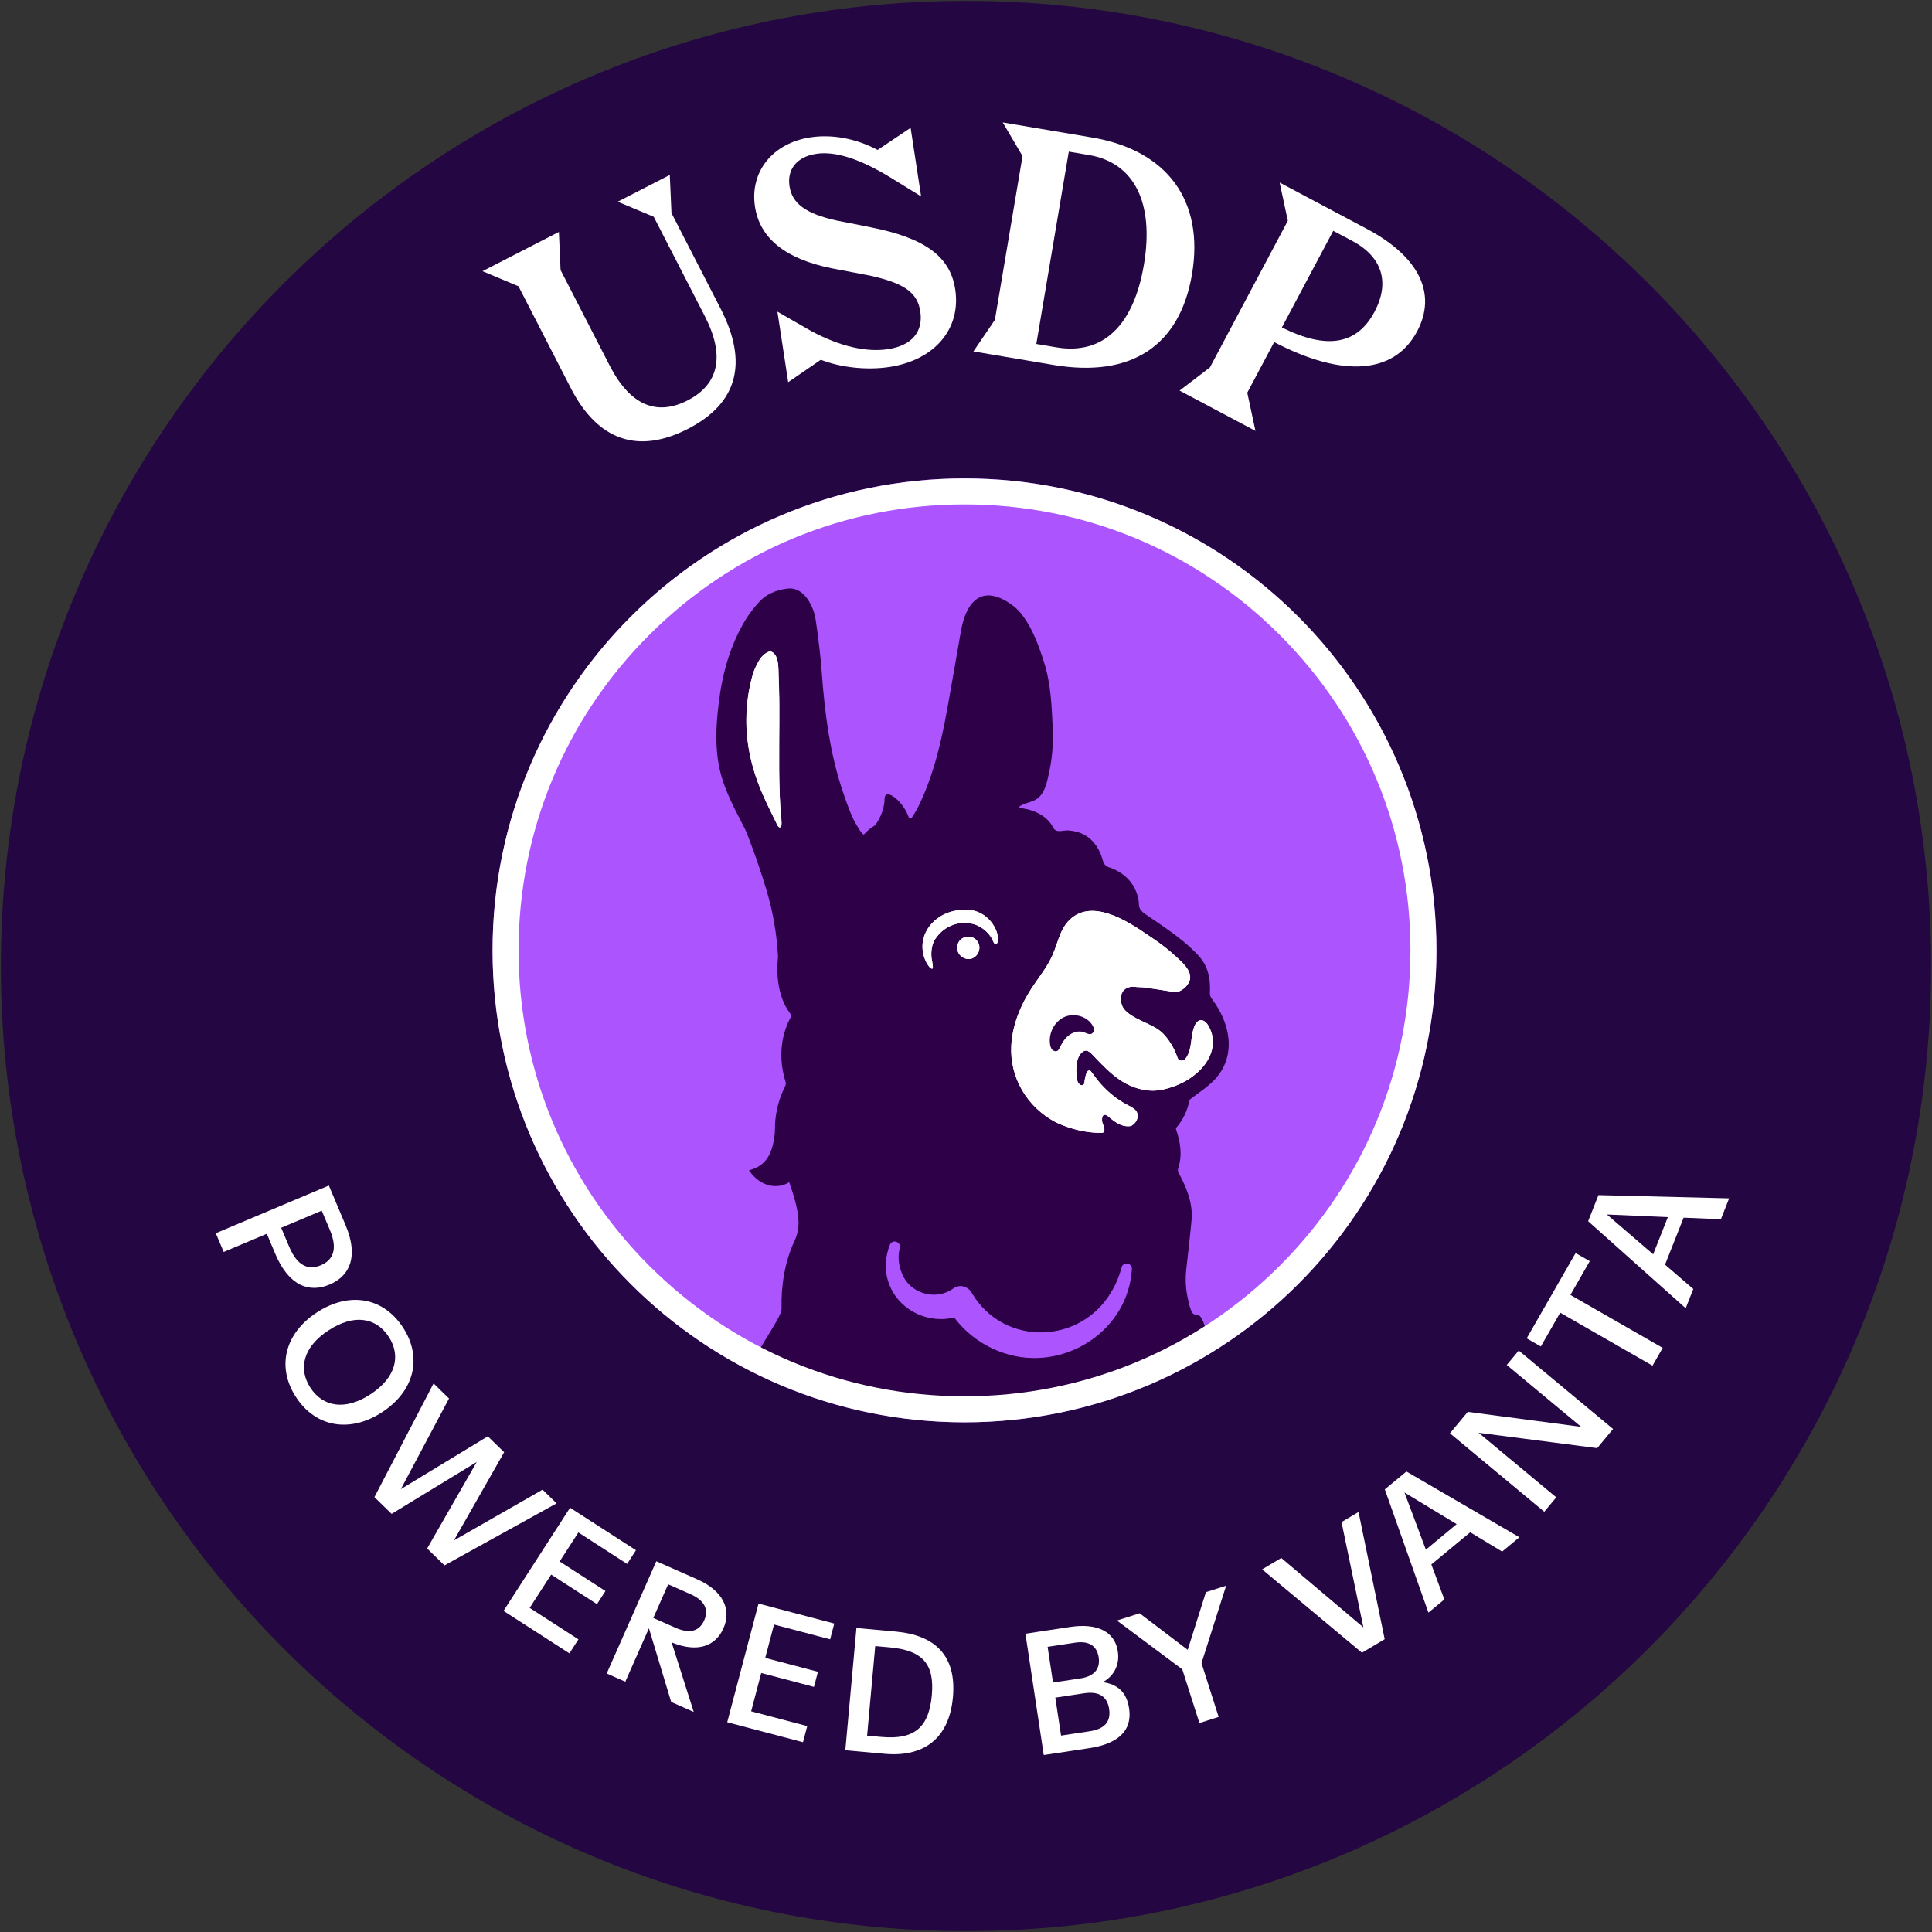
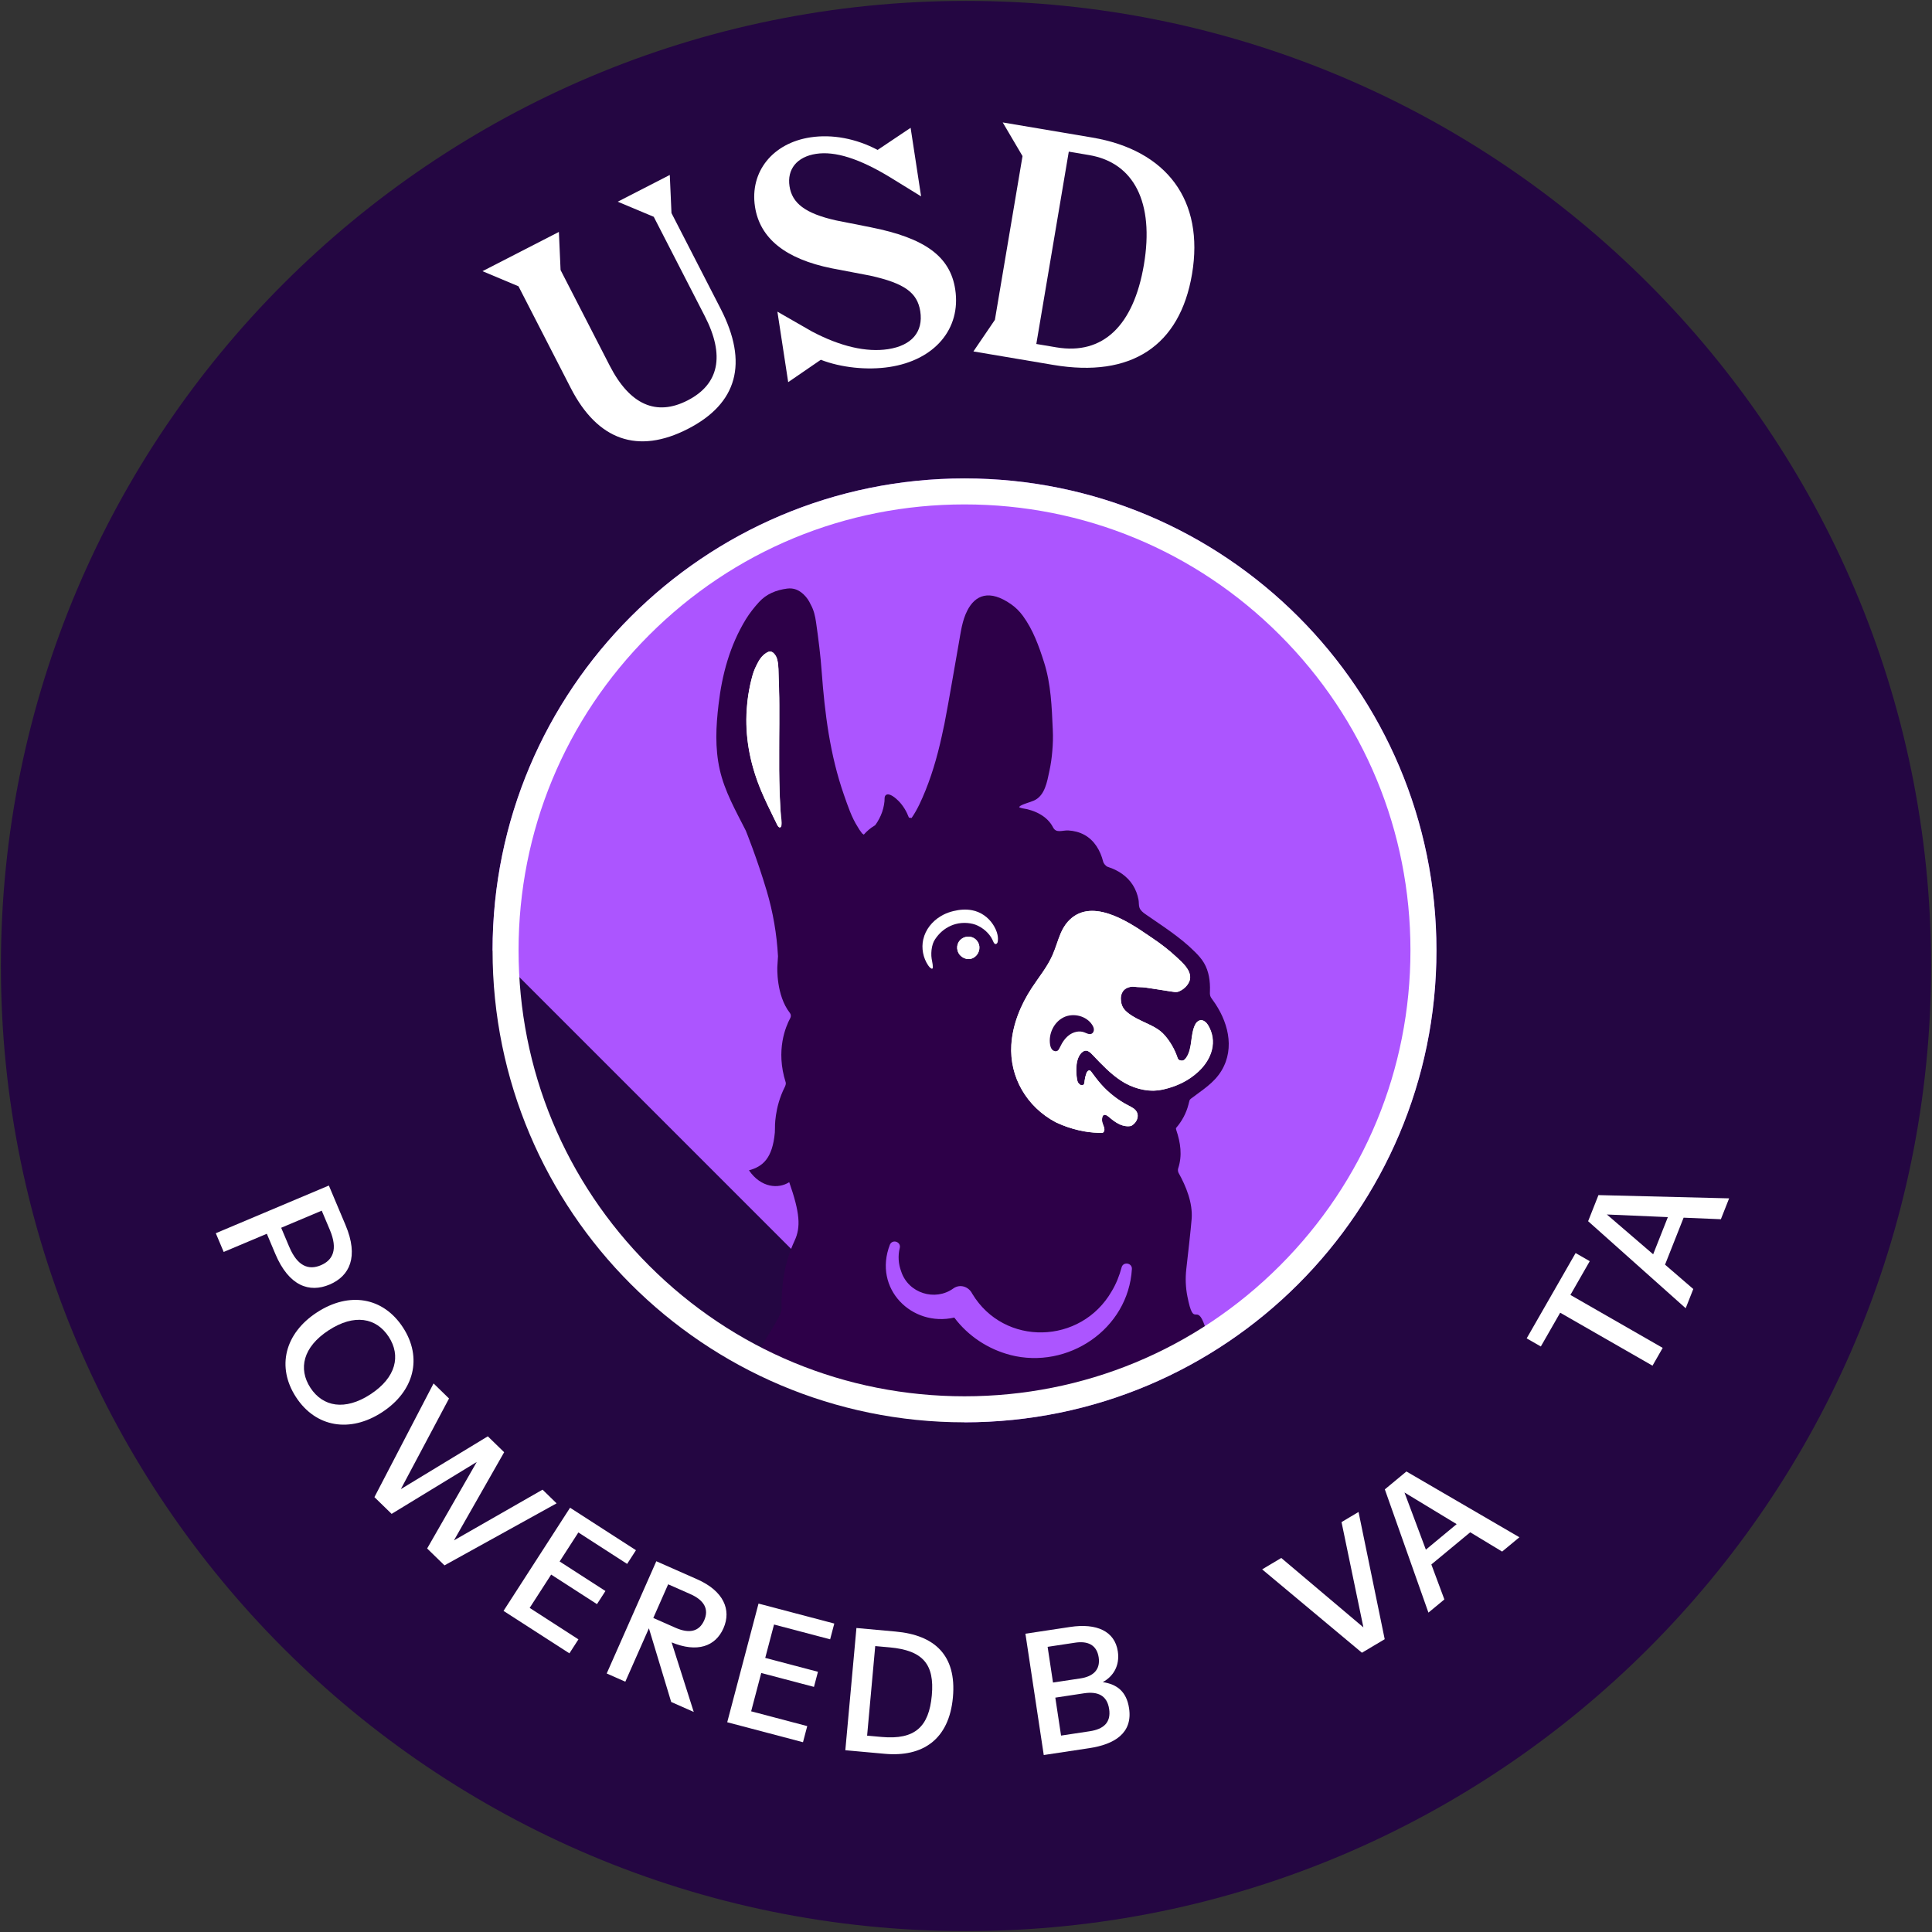
<svg xmlns="http://www.w3.org/2000/svg" width="630" height="630" viewBox="0 0 630 630" fill="none">
  <rect x="0" y="0" width="630" height="630" fill="#333333" stroke="none" />
  <g clip-path="url(#clip0_268_148)">
    <path d="M315 624.707C486.046 624.707 624.707 486.046 624.707 315C624.707 143.954 486.046 5.293 315 5.293C143.954 5.293 5.293 143.954 5.293 315C5.293 486.046 143.954 624.707 315 624.707Z" fill="#240642" stroke="#240642" stroke-width="10" stroke-miterlimit="10" />
-     <path d="M314.513 463.793C399.507 463.793 468.408 394.891 468.408 309.897C468.408 224.903 399.507 156.002 314.513 156.002C229.519 156.002 160.618 224.903 160.618 309.897C160.618 394.891 229.519 463.793 314.513 463.793Z" fill="#AC55FF" />
+     <path d="M314.513 463.793C399.507 463.793 468.408 394.891 468.408 309.897C468.408 224.903 399.507 156.002 314.513 156.002C229.519 156.002 160.618 224.903 160.618 309.897Z" fill="#AC55FF" />
    <path d="M321.045 458.309C348.813 458.478 346.001 455.599 370 445.5C381.317 440.546 386.766 438.279 386.766 438.279C383.124 436.31 395.468 439.973 392.885 432.414C390.122 424.305 389.349 433.695 387.189 422.728C386.607 419.795 386.501 416.778 386.84 413.803C387.433 408.616 388.301 400.962 388.576 397.511C388.989 392.27 386.776 386.861 384.299 382.425C384.108 382.033 384.045 381.441 384.182 381.028C385.59 376.74 384.955 372.601 383.547 368.43C383.484 368.25 383.463 368.07 383.463 367.858C385.389 365.656 386.819 363.01 387.538 360.183C387.708 359.516 387.814 359.05 387.951 358.658C388.057 358.521 388.184 358.394 388.301 358.299C391.9 355.514 395.838 353.259 398.337 349.088C402.836 341.561 400.306 332.69 395.415 326.042C395.129 325.65 394.811 325.237 394.663 324.771C394.494 324.242 394.525 323.67 394.547 323.12C394.663 319.986 394.208 316.736 392.62 314.026C391.805 312.65 390.725 311.443 389.571 310.321C384.807 305.557 379.037 301.957 373.511 298.104C372.749 297.575 371.87 296.887 371.563 295.965C371.288 295.203 371.415 294.229 371.256 293.393C370.939 291.699 370.325 290.058 369.404 288.608C367.53 285.665 364.555 283.728 361.273 282.69C360.617 282.478 359.887 281.631 359.717 280.933C358.817 277.376 356.88 274.009 353.577 272.22C351.989 271.352 350.2 270.918 348.411 270.801C346.431 270.674 344.42 271.839 343.372 269.775C341.509 266.112 337.38 264.143 333.272 263.56C333.071 263.507 332.881 263.444 332.669 263.38C332.542 263.338 332.404 263.275 332.33 263.179C332.425 262.999 332.626 262.83 332.796 262.735C334.161 261.983 335.728 261.676 337.157 261.051C340.767 259.453 341.456 254.827 342.207 251.354C342.662 249.237 342.969 247.098 343.139 244.939C343.351 242.62 343.414 240.281 343.298 237.962C342.969 230.541 342.726 223.099 340.45 215.953C338.756 210.628 336.872 205.367 333.526 200.793C332.468 199.353 331.197 198.073 329.736 197.056C322.58 192.049 318.007 194.06 315.434 199.078C313.74 202.381 313.317 206.044 312.671 209.644C311.083 218.473 309.654 227.355 307.939 236.184C307.844 236.618 307.759 237.073 307.642 237.518C306.234 244.409 304.424 251.248 301.788 257.78C300.539 260.85 299.163 263.984 297.257 266.736L296.389 266.62C295.616 264.608 294.547 262.756 292.991 261.168C292.26 260.437 290.027 258.362 288.883 259.252C288.312 259.686 288.481 260.681 288.417 261.305C288.343 262.089 288.195 262.883 287.994 263.656C287.592 265.201 286.946 266.673 286.099 268.028C285.866 268.42 285.612 268.779 285.326 269.15C285.263 269.182 285.189 269.214 285.114 269.256C283.812 270.039 282.669 271.034 281.674 272.157C281.547 272.093 281.409 271.998 281.229 271.85C281.176 271.818 281.123 271.754 281.07 271.701C280.795 271.32 280.52 270.939 280.245 270.558C280.075 270.283 279.927 270.029 279.789 269.806C277.683 266.567 276.476 262.819 275.195 259.188C270.653 246.188 268.949 232.69 267.943 219.044C267.562 213.666 266.874 208.31 266.112 202.963C265.826 200.92 265.36 198.898 264.354 197.12C263.815 195.923 263.095 194.812 262.047 193.827C260.48 192.366 258.807 191.657 256.669 191.932C253.133 192.398 249.936 193.658 247.511 196.326C245.913 198.073 244.431 199.968 243.192 201.968C238.005 210.501 235.453 219.891 234.31 229.737C233.463 236.84 233.103 243.891 234.702 250.973C236.3 258.087 239.953 264.439 243.203 270.876C243.203 270.876 246.855 279.874 250.01 290.492C252.074 297.437 253.302 304.604 253.694 311.813C253.609 312.978 253.546 314.121 253.482 315.286C253.482 315.286 253.027 324.496 257.558 330.297C257.95 330.784 257.992 331.462 257.685 332.012C256.277 334.606 252.858 342.44 256.203 352.931C256.351 353.386 256.118 354.043 255.896 354.487C252.476 361.231 252.709 367.837 252.709 367.837C252.709 368.303 252.688 368.79 252.667 369.298C251.894 377.682 248.803 380.371 244.23 381.631C248.178 387.38 253.863 387.729 257.357 385.495C260.84 395.457 261.178 400.147 259.104 404.583C255.864 411.527 254.678 419.202 254.848 426.856C254.901 429.471 247.035 439.952 246.749 442.429C245.68 451.756 261.358 448.231 259.898 451.121C256.542 457.769 270.685 451.332 278.805 458.034L321.013 458.298L321.045 458.309ZM329.419 441.826C322.188 439.941 315.667 435.643 311.178 429.641C297.416 432.806 284.585 420.272 290.196 405.842C291.053 403.968 293.88 404.953 293.404 406.943C292.747 409.516 292.97 412.237 293.88 414.64C296.22 421.733 304.943 424.4 310.84 420.166C313.02 418.578 315.879 419.531 317.033 421.86C327.45 439.168 352.508 438.459 362.512 421.055C363.973 418.631 365.01 416.016 365.741 413.274C366.249 411.326 369.203 411.792 369.097 413.803C367.932 433.431 348.21 446.685 329.419 441.836V441.826Z" fill="#2D0048" />
-     <path d="M303.514 315.709C303.514 315.709 303.609 315.783 303.662 315.805C303.757 315.858 303.863 315.9 303.969 315.868C304.149 315.815 304.191 315.582 304.191 315.392C304.191 314.143 303.757 312.989 303.704 311.75C303.641 310.416 303.768 309.072 304.181 307.801C304.519 306.753 305.239 305.758 305.949 304.922C307.42 303.196 309.421 301.915 311.612 301.322C312.862 300.984 314.174 300.878 315.466 300.984C316.62 301.079 317.816 301.344 318.853 301.852C319.52 302.18 320.145 302.561 320.738 303.006C321.669 303.715 322.485 304.562 323.12 305.546C323.437 306.033 323.691 306.552 323.914 307.092C324.094 307.526 324.422 308.077 324.951 307.748C325.248 307.568 325.343 307.187 325.385 306.848C325.502 305.885 325.354 304.922 325.047 303.99V303.969C324.824 303.291 324.517 302.646 324.157 302.032C324.041 301.82 323.914 301.619 323.776 301.418C322.231 299.067 319.796 297.363 317.011 296.823C315.011 296.431 312.925 296.59 310.945 297.077C309.834 297.352 308.743 297.723 307.717 298.231C307.399 298.39 307.092 298.559 306.795 298.739C303.99 300.422 301.799 303.101 301.068 306.319C300.422 309.209 301.015 312.343 302.677 314.799C302.91 315.148 303.175 315.476 303.524 315.709H303.514Z" fill="white" />
    <path d="M254.7 266.631C254.678 266.112 254.625 265.604 254.594 265.095C254.573 264.863 254.562 264.63 254.541 264.397C254.509 263.984 254.488 263.571 254.467 263.169C254.393 261.972 254.34 260.776 254.287 259.569C254.255 259.051 254.244 258.542 254.234 258.024C254.16 255.705 254.117 253.376 254.096 251.058C254.096 250.264 254.086 249.47 254.096 248.676C254.086 247.353 254.086 246.04 254.096 244.727C254.096 243.404 254.107 242.081 254.107 240.757L254.138 236.152C254.138 234.628 254.138 233.103 254.138 231.568C254.138 231.007 254.138 230.446 254.138 229.896C254.138 229.102 254.128 228.318 254.117 227.524C254.075 225.407 254.033 223.29 253.937 221.162C253.853 219.203 253.959 217.065 253.482 215.159C253.313 214.46 253.006 213.794 252.54 213.264C252.455 213.169 252.371 213.063 252.275 212.978C251.968 212.703 251.598 212.481 251.195 212.46C250.783 212.438 250.391 212.629 250.031 212.841C248.348 213.846 247.533 215.286 246.696 216.98C246.548 217.266 246.41 217.562 246.283 217.848C245.955 218.589 245.669 219.341 245.458 220.092C245.214 220.95 244.992 221.818 244.791 222.676C244.738 222.908 244.685 223.131 244.642 223.353C244.547 223.808 244.452 224.274 244.367 224.729C244.293 225.089 244.23 225.439 244.177 225.799C244.124 226.137 244.06 226.476 244.007 226.815C243.944 227.207 243.891 227.609 243.848 227.99C243.827 228.149 243.806 228.318 243.785 228.498C243.753 228.678 243.743 228.858 243.721 229.049C243.721 229.059 243.721 229.08 243.721 229.112C243.679 229.493 243.647 229.874 243.616 230.255C243.573 230.668 243.552 231.071 243.52 231.473C243.51 231.589 243.51 231.706 243.499 231.833C243.467 232.246 243.446 232.659 243.436 233.071C243.139 241.53 244.854 249.862 248.295 258.024C248.909 259.474 249.555 260.903 250.232 262.332C250.91 263.751 251.598 265.17 252.286 266.578C252.349 266.683 252.402 266.8 252.455 266.916C252.688 267.382 252.91 267.848 253.143 268.314C253.313 268.663 253.461 269.044 253.694 269.372C253.736 269.425 253.768 269.489 253.821 269.542C253.969 269.701 254.149 269.838 254.35 269.817C254.509 269.796 254.636 269.69 254.71 269.542C254.784 269.415 254.816 269.256 254.837 269.097C254.88 268.79 254.89 268.473 254.88 268.155C254.88 267.901 254.848 267.636 254.827 267.382C254.805 267.139 254.752 266.885 254.752 266.641L254.7 266.631Z" fill="white" />
    <path d="M393.848 334.14C393.424 333.463 392.789 332.87 392.027 332.711C391.9 332.679 391.762 332.669 391.646 332.658C390.788 332.754 390.1 333.368 389.709 334.204C388.121 337.517 388.925 341.72 386.903 344.801C386.66 345.171 386.363 345.531 385.972 345.733C385.665 345.881 385.284 345.912 384.966 345.785C384.86 345.785 384.754 345.764 384.659 345.722C384.564 345.69 384.468 345.637 384.384 345.563C384.14 345.341 384.024 345.023 383.918 344.706C383.029 342.123 381.642 339.719 379.863 337.655C378.085 335.58 375.84 334.585 373.384 333.431C371.585 332.584 369.743 331.748 368.144 330.541C366.365 329.218 365.593 327.99 365.508 325.777C365.497 325.491 365.508 325.216 365.55 324.951C365.55 324.867 365.582 324.793 365.593 324.718C365.624 324.538 365.667 324.358 365.73 324.2C365.762 324.126 365.783 324.041 365.815 323.967C365.889 323.787 365.974 323.617 366.069 323.459C366.101 323.416 366.111 323.363 366.143 323.321C366.27 323.141 366.408 322.972 366.567 322.823C366.63 322.76 366.715 322.696 366.789 322.633C366.895 322.548 366.99 322.474 367.107 322.4C367.191 322.347 367.287 322.284 367.382 322.241C367.498 322.178 367.625 322.135 367.752 322.082C367.848 322.051 367.932 322.008 368.038 321.977C368.599 321.775 369.245 321.701 369.954 321.786C371.129 321.945 372.357 321.871 373.533 322.029C376.253 322.411 378.953 322.876 381.684 323.289C382.468 323.406 383.314 323.575 384.055 323.437C384.733 323.226 385.432 322.845 386.046 322.347C386.056 322.347 386.067 322.326 386.077 322.315C386.268 322.156 386.459 321.998 386.628 321.818C386.67 321.775 386.702 321.733 386.744 321.691C386.882 321.542 387.03 321.384 387.147 321.225C387.21 321.14 387.263 321.055 387.316 320.971C387.401 320.844 387.496 320.717 387.57 320.579C387.644 320.441 387.697 320.304 387.761 320.177C387.803 320.082 387.856 319.997 387.888 319.902C387.972 319.669 388.036 319.436 388.068 319.192C388.481 316.302 385.485 313.793 383.6 312.036C381.218 309.813 378.593 307.791 375.872 305.97C375.375 305.642 374.877 305.292 374.379 304.953C367.562 300.264 355.419 292.387 348.167 300.634C347.924 300.909 347.702 301.185 347.5 301.471C347.416 301.598 347.331 301.725 347.257 301.852C347.14 302.021 347.024 302.19 346.918 302.36C346.781 302.582 346.654 302.826 346.526 303.058C346.484 303.133 346.442 303.217 346.399 303.291C346.241 303.609 346.082 303.927 345.944 304.255C344.949 306.563 344.293 309.061 343.276 311.358C343.276 311.358 343.276 311.379 343.266 311.379C343.245 311.422 343.234 311.464 343.213 311.506C341.498 315.392 338.735 318.695 336.416 322.252C332.817 327.788 330.223 334.109 329.81 340.693C329.144 351.301 334.881 360.945 344.208 365.91C344.314 365.963 344.399 366.006 344.504 366.059C345.013 366.302 345.531 366.524 346.061 366.736C346.209 366.8 346.357 366.852 346.495 366.916C346.908 367.085 347.331 367.244 347.765 367.392C347.903 367.435 348.03 367.488 348.167 367.53C349.321 367.922 350.507 368.271 351.714 368.546C351.767 368.557 351.82 368.568 351.873 368.578C352.465 368.716 353.058 368.832 353.651 368.938C353.683 368.938 353.715 368.949 353.746 368.959C355.684 369.287 357.653 369.446 359.59 369.404C360.056 369.107 360.278 368.599 360.077 367.784C359.94 367.212 359.654 366.673 359.495 366.101C359.347 365.55 359.326 364.968 359.442 364.407C359.495 364.132 359.59 363.846 359.823 363.677C360.321 363.306 360.998 363.719 361.475 364.111C362.628 365.085 363.814 366.058 365.19 366.673C366.355 367.191 367.689 367.424 368.906 367.149C369.118 367.011 369.33 366.863 369.531 366.704C369.732 366.535 369.923 366.355 370.103 366.154C370.844 365.296 371.235 364.068 370.875 362.999C370.822 362.84 370.748 362.681 370.664 362.533C370.621 362.449 370.558 362.374 370.505 362.29C370.462 362.237 370.431 362.184 370.388 362.131C370.304 362.025 370.208 361.93 370.113 361.835C370.092 361.813 370.081 361.803 370.06 361.782C369.944 361.676 369.827 361.57 369.7 361.475C369.129 361.072 368.462 360.734 367.848 360.416C366.175 359.558 364.587 358.521 363.105 357.356C362.374 356.785 361.665 356.181 360.988 355.546C360.31 354.911 359.664 354.244 359.05 353.545C357.907 352.243 356.891 350.888 355.874 349.501C355.779 349.374 355.673 349.247 355.557 349.141C355.514 349.12 355.472 349.088 355.419 349.078C355.154 349.004 354.858 349.131 354.667 349.332C354.477 349.533 354.371 349.798 354.265 350.052C353.99 350.803 353.799 351.597 353.704 352.402C353.63 352.995 353.704 353.821 352.878 353.884C352.497 353.916 352.137 353.704 351.883 353.408C351.788 353.312 351.693 353.217 351.619 353.101C351.375 352.72 351.28 352.264 351.206 351.809C351.015 350.645 350.952 349.47 350.994 348.294C351.057 346.685 351.354 345.013 352.317 343.721C352.815 343.054 353.588 342.482 354.403 342.631C354.604 342.673 354.795 342.758 354.985 342.864C355.546 343.149 356.054 343.7 356.446 344.123C359.273 347.098 362.131 350.126 365.561 352.391C366.006 352.688 366.461 352.963 366.927 353.217C367.361 353.45 367.795 353.672 368.239 353.873C368.303 353.905 368.366 353.937 368.44 353.969C368.864 354.159 369.298 354.339 369.743 354.498C369.827 354.53 369.912 354.562 369.986 354.583C370.431 354.742 370.875 354.879 371.32 355.006C371.383 355.027 371.458 355.038 371.532 355.059C372.474 355.313 373.437 355.483 374.411 355.578C374.485 355.578 374.549 355.589 374.623 355.599C375.089 355.641 375.555 355.652 376.02 355.652C376.105 355.652 376.19 355.652 376.285 355.652C376.751 355.641 377.217 355.61 377.682 355.557C377.757 355.557 377.82 355.536 377.894 355.525C378.381 355.461 378.868 355.377 379.355 355.271C383.579 354.297 387.496 352.561 390.863 349.395C395.171 345.373 397.204 339.539 393.88 334.151L393.848 334.14Z" fill="white" />
    <path d="M318.896 307.24C318.621 306.753 318.25 306.361 317.816 306.065C317.763 306.033 317.721 305.991 317.668 305.959C317.562 305.896 317.446 305.843 317.34 305.79C317.255 305.747 317.181 305.716 317.096 305.684C316.99 305.641 316.895 305.61 316.789 305.578C316.683 305.546 316.567 305.525 316.461 305.504C316.366 305.483 316.27 305.472 316.175 305.462C316.037 305.451 315.9 305.44 315.752 305.451C315.678 305.451 315.593 305.451 315.519 305.451C315.296 305.462 315.064 305.493 314.841 305.557C312.83 306.065 311.697 308.034 312.269 310.067C312.332 310.289 312.417 310.501 312.523 310.702C312.629 310.903 312.756 311.093 312.893 311.273C313.783 312.385 315.296 312.999 316.673 312.639C318.61 312.131 319.806 309.993 319.245 308.045C319.16 307.759 319.044 307.494 318.906 307.251L318.896 307.24Z" fill="white" />
    <path d="M254.795 269.076C254.774 269.235 254.742 269.383 254.668 269.521C254.594 269.658 254.467 269.775 254.308 269.796C254.107 269.817 253.927 269.679 253.779 269.521C253.736 269.468 253.694 269.404 253.652 269.351C253.419 269.023 253.27 268.652 253.101 268.293C252.868 267.827 252.646 267.361 252.413 266.895C252.36 266.789 252.307 266.673 252.244 266.556C251.555 265.138 250.857 263.73 250.19 262.311C249.512 260.893 248.866 259.453 248.252 258.002C244.812 249.83 243.097 241.509 243.393 233.05C243.404 232.637 243.425 232.224 243.457 231.812C243.457 231.685 243.457 231.568 243.478 231.452C243.51 231.049 243.531 230.636 243.573 230.234C243.605 229.853 243.637 229.472 243.679 229.091C243.679 229.07 243.679 229.049 243.679 229.027C243.7 228.837 243.711 228.667 243.743 228.477C243.764 228.307 243.785 228.138 243.806 227.969C243.848 227.588 243.912 227.185 243.965 226.794C244.018 226.455 244.081 226.116 244.134 225.777C244.187 225.417 244.251 225.068 244.325 224.708C244.42 224.253 244.505 223.787 244.6 223.332C244.642 223.11 244.695 222.877 244.748 222.654C244.949 221.797 245.161 220.939 245.415 220.071C245.627 219.309 245.902 218.557 246.241 217.827C246.368 217.541 246.506 217.245 246.654 216.959C247.49 215.265 248.316 213.825 249.989 212.819C250.349 212.608 250.74 212.417 251.153 212.438C251.555 212.46 251.926 212.671 252.233 212.957C252.328 213.042 252.413 213.148 252.498 213.243C252.963 213.772 253.27 214.439 253.44 215.138C253.906 217.043 253.81 219.182 253.895 221.14C253.98 223.258 254.033 225.386 254.075 227.503C254.075 228.297 254.096 229.08 254.096 229.874C254.096 230.435 254.096 230.996 254.096 231.547C254.096 233.082 254.096 234.606 254.096 236.131L254.064 240.736C254.064 242.059 254.054 243.383 254.054 244.706C254.054 246.019 254.054 247.342 254.054 248.655C254.054 249.449 254.054 250.243 254.054 251.037C254.075 253.366 254.117 255.684 254.191 258.002C254.202 258.521 254.223 259.029 254.244 259.548C254.297 260.744 254.35 261.951 254.424 263.148C254.446 263.56 254.467 263.973 254.498 264.376C254.509 264.608 254.53 264.841 254.551 265.074C254.583 265.593 254.647 266.101 254.657 266.609C254.657 266.853 254.71 267.107 254.731 267.35C254.763 267.604 254.784 267.869 254.784 268.123C254.795 268.441 254.784 268.758 254.742 269.065L254.795 269.076Z" fill="white" />
    <path d="M301.068 306.319C301.788 303.101 303.99 300.412 306.795 298.739C307.092 298.559 307.399 298.39 307.717 298.231C308.743 297.723 309.834 297.342 310.945 297.077C312.925 296.59 315.011 296.431 317.011 296.823C319.796 297.363 322.231 299.067 323.776 301.418C323.903 301.619 324.03 301.82 324.157 302.032C324.517 302.646 324.824 303.302 325.047 303.969V303.99C325.354 304.911 325.502 305.875 325.385 306.848C325.343 307.187 325.248 307.568 324.951 307.748C324.422 308.066 324.094 307.515 323.914 307.092C323.681 306.552 323.437 306.044 323.12 305.546C322.485 304.572 321.669 303.715 320.738 303.006C320.156 302.561 319.52 302.169 318.853 301.852C317.816 301.344 316.62 301.089 315.466 300.984C314.174 300.878 312.862 300.984 311.612 301.322C309.421 301.915 307.431 303.196 305.949 304.922C305.239 305.758 304.509 306.753 304.181 307.801C303.768 309.072 303.641 310.416 303.704 311.75C303.757 312.978 304.191 314.143 304.191 315.392C304.191 315.582 304.149 315.815 303.969 315.868C303.863 315.9 303.757 315.858 303.662 315.805C303.609 315.773 303.567 315.741 303.514 315.709C303.175 315.476 302.9 315.148 302.667 314.799C301.005 312.353 300.412 309.209 301.058 306.319H301.068Z" fill="white" />
    <path d="M316.662 312.629C315.296 312.989 313.772 312.385 312.883 311.263C312.745 311.083 312.618 310.892 312.512 310.691C312.406 310.49 312.322 310.278 312.258 310.056C311.676 308.024 312.819 306.054 314.831 305.546C315.064 305.493 315.286 305.462 315.508 305.44C315.593 305.44 315.667 305.44 315.741 305.44C315.879 305.44 316.027 305.44 316.165 305.451C316.26 305.451 316.355 305.483 316.45 305.493C316.567 305.515 316.673 305.536 316.779 305.567C316.884 305.599 316.99 305.631 317.086 305.673C317.17 305.705 317.255 305.747 317.329 305.779C317.445 305.832 317.551 305.885 317.657 305.949C317.71 305.98 317.753 306.012 317.805 306.054C318.239 306.351 318.61 306.753 318.885 307.23C319.023 307.473 319.139 307.738 319.224 308.024C319.785 309.971 318.589 312.099 316.651 312.618L316.662 312.629Z" fill="white" />
    <path d="M377.852 355.514C377.778 355.514 377.714 355.535 377.64 355.546C377.174 355.599 376.708 355.631 376.243 355.641C376.158 355.641 376.073 355.641 375.978 355.641C375.512 355.641 375.046 355.631 374.581 355.588C374.506 355.588 374.443 355.578 374.369 355.567C373.395 355.472 372.432 355.303 371.489 355.048C371.415 355.027 371.352 355.017 371.278 354.996C370.833 354.868 370.388 354.731 369.944 354.572C369.859 354.54 369.774 354.509 369.7 354.487C369.266 354.329 368.832 354.149 368.398 353.958C368.335 353.926 368.271 353.895 368.197 353.863C367.752 353.662 367.318 353.439 366.884 353.206C366.418 352.942 365.963 352.667 365.519 352.381C362.078 350.115 359.23 347.098 356.404 344.113C356.012 343.7 355.504 343.139 354.943 342.853C354.752 342.736 354.562 342.652 354.36 342.62C353.545 342.472 352.762 343.043 352.275 343.71C351.312 345.002 351.015 346.675 350.952 348.284C350.909 349.459 350.983 350.645 351.163 351.798C351.237 352.243 351.333 352.709 351.576 353.09C351.65 353.206 351.735 353.302 351.841 353.397C352.095 353.693 352.455 353.895 352.836 353.873C353.651 353.81 353.588 352.984 353.662 352.391C353.757 351.587 353.948 350.803 354.223 350.041C354.318 349.787 354.424 349.522 354.625 349.321C354.816 349.12 355.102 348.993 355.377 349.067C355.43 349.078 355.472 349.099 355.514 349.131C355.631 349.237 355.737 349.364 355.832 349.491C356.848 350.888 357.865 352.243 359.008 353.535C359.622 354.233 360.268 354.9 360.945 355.535C361.623 356.171 362.332 356.774 363.063 357.346C364.545 358.521 366.133 359.548 367.805 360.405C368.43 360.723 369.086 361.051 369.658 361.464C369.785 361.559 369.901 361.665 370.018 361.771C370.039 361.792 370.05 361.803 370.071 361.824C370.166 361.919 370.261 362.014 370.346 362.12C370.388 362.173 370.42 362.226 370.462 362.279C370.515 362.353 370.579 362.438 370.621 362.523C370.706 362.671 370.769 362.819 370.833 362.988C371.193 364.058 370.801 365.286 370.06 366.143C369.891 366.344 369.7 366.524 369.488 366.694C369.287 366.852 369.086 367.001 368.864 367.138C367.636 367.413 366.302 367.181 365.148 366.662C363.772 366.048 362.586 365.074 361.432 364.1C360.956 363.698 360.268 363.295 359.781 363.666C359.558 363.835 359.463 364.121 359.4 364.396C359.294 364.957 359.304 365.54 359.453 366.09C359.601 366.662 359.887 367.191 360.035 367.773C360.236 368.599 360.014 369.097 359.548 369.393C357.6 369.435 355.631 369.277 353.704 368.949C353.672 368.949 353.641 368.938 353.609 368.927C353.016 368.821 352.423 368.705 351.83 368.567C351.777 368.557 351.724 368.546 351.671 368.536C350.465 368.26 349.279 367.911 348.125 367.519C347.987 367.477 347.86 367.424 347.723 367.382C347.299 367.233 346.876 367.075 346.452 366.905C346.304 366.852 346.156 366.789 346.018 366.725C345.489 366.503 344.97 366.281 344.462 366.048C344.356 365.995 344.272 365.953 344.166 365.9C334.839 360.935 329.112 351.29 329.768 340.683C330.181 334.098 332.764 327.778 336.374 322.241C338.692 318.684 341.456 315.381 343.171 311.496C343.192 311.453 343.202 311.411 343.223 311.369C343.223 311.369 343.224 311.348 343.234 311.348C344.25 309.05 344.907 306.552 345.902 304.244C346.05 303.916 346.198 303.598 346.357 303.281C346.399 303.207 346.442 303.122 346.484 303.048C346.611 302.815 346.738 302.582 346.876 302.349C346.982 302.169 347.098 302.01 347.215 301.841C347.299 301.714 347.373 301.587 347.458 301.46C347.67 301.174 347.892 300.888 348.125 300.623C355.377 292.366 367.519 300.242 374.337 304.943C374.835 305.292 375.343 305.631 375.83 305.959C378.551 307.78 381.165 309.802 383.558 312.025C385.442 313.782 388.438 316.291 388.025 319.182C387.994 319.414 387.93 319.658 387.845 319.891C387.814 319.986 387.761 320.071 387.718 320.166C387.655 320.304 387.602 320.441 387.528 320.568C387.454 320.706 387.358 320.833 387.274 320.96C387.221 321.045 387.168 321.129 387.104 321.214C386.977 321.373 386.84 321.532 386.702 321.68C386.66 321.722 386.628 321.765 386.586 321.807C386.416 321.987 386.226 322.146 386.035 322.305C386.025 322.305 386.014 322.326 386.003 322.336C385.379 322.834 384.691 323.215 384.013 323.427C383.272 323.564 382.425 323.395 381.642 323.279C378.91 322.866 376.221 322.4 373.49 322.019C372.315 321.86 371.087 321.934 369.912 321.775C369.203 321.68 368.567 321.765 367.996 321.966C367.901 321.998 367.805 322.04 367.71 322.072C367.583 322.114 367.456 322.167 367.339 322.23C367.244 322.283 367.159 322.336 367.064 322.389C366.948 322.463 366.852 322.537 366.747 322.622C366.672 322.686 366.598 322.739 366.524 322.813C366.365 322.961 366.228 323.13 366.101 323.31C366.069 323.353 366.048 323.406 366.027 323.448C365.931 323.607 365.847 323.776 365.773 323.956C365.741 324.03 365.72 324.115 365.688 324.189C365.635 324.358 365.593 324.528 365.55 324.708C365.54 324.782 365.519 324.866 365.508 324.941C365.476 325.205 365.455 325.48 365.466 325.766C365.55 327.989 366.323 329.207 368.102 330.53C369.7 331.737 371.542 332.573 373.342 333.42C375.798 334.574 378.042 335.569 379.821 337.644C381.599 339.709 382.986 342.122 383.875 344.695C383.971 345.013 384.087 345.33 384.341 345.552C384.426 345.616 384.521 345.669 384.617 345.711C384.712 345.743 384.818 345.764 384.924 345.775C385.241 345.902 385.622 345.87 385.929 345.722C386.321 345.521 386.617 345.161 386.861 344.79C388.883 341.71 388.078 337.507 389.666 334.193C390.058 333.357 390.746 332.743 391.604 332.648C391.731 332.648 391.858 332.669 391.985 332.7C392.758 332.87 393.393 333.452 393.806 334.13C397.13 339.529 395.087 345.351 390.788 349.374C387.422 352.529 383.505 354.276 379.281 355.25C378.794 355.366 378.307 355.44 377.82 355.504L377.852 355.514Z" fill="white" />
    <path d="M346.833 331.748C343.679 333.293 341.879 337.073 342.408 340.545C342.504 341.18 342.694 341.847 343.139 342.313C343.594 342.779 344.377 342.969 344.896 342.588C345.161 342.398 345.32 342.101 345.468 341.805C345.743 341.276 346.029 340.736 346.304 340.206C346.918 339.179 347.659 338.237 348.623 337.528C350.02 336.501 351.904 336.014 353.524 336.618C354.329 336.914 355.207 337.464 355.98 337.073C356.467 336.829 356.721 336.247 356.7 335.697C356.679 335.146 356.435 334.638 356.139 334.183C354.233 331.229 349.967 330.202 346.812 331.748H346.833Z" fill="#2D0048" />
    <path d="M314.513 164.482C353.355 164.482 389.878 179.61 417.339 207.071C444.801 234.543 459.929 271.055 459.929 309.897C459.929 348.739 444.801 385.262 417.339 412.723C389.878 440.185 353.355 455.313 314.513 455.313C275.671 455.313 239.148 440.185 211.687 412.723C184.226 385.252 169.097 348.739 169.097 309.897C169.097 271.055 184.226 234.532 211.687 207.071C239.159 179.61 275.671 164.482 314.513 164.482ZM314.513 156.012C229.525 156.012 160.618 224.909 160.618 309.908C160.618 394.906 229.514 463.803 314.513 463.803C399.512 463.803 468.408 394.906 468.408 309.908C468.408 224.909 399.512 156.012 314.513 156.012Z" fill="white" />
    <path d="M169.087 93.362L157.336 88.429L182.246 75.63L182.796 88.058L198.824 119.246C205.367 131.981 213.995 135.824 224.232 130.563C234.469 125.301 236.459 115.996 229.821 103.08L213.179 70.697L201.429 65.774L218.409 57.05L218.96 69.479L234.988 100.667C244.092 118.378 240.482 131.547 224.327 139.847C207.992 148.242 194.865 143.563 186.142 126.582L169.076 93.362H169.087Z" fill="white" />
    <path d="M253.503 101.63L264.778 108.098C274.03 112.979 282.51 114.937 289.593 113.857C297.289 112.682 301.111 108.215 300.094 101.545C299.152 95.395 294.918 92.367 283.728 89.879L271.193 87.487C256.139 84.438 247.765 77.736 246.188 67.383C244.452 56.002 251.947 46.665 264.249 44.791C271.32 43.712 279.101 45.141 286.184 48.888L296.94 41.679L300.359 64.038L290.397 57.897C280.213 51.683 272.284 49.227 266.122 50.169C259.866 51.122 256.605 55.187 257.452 60.735C258.299 66.282 262.586 69.606 272.58 71.861L283.939 74.116C301.576 77.609 309.844 83.591 311.485 94.357C313.444 107.177 304.826 117.414 290.058 119.669C282.775 120.781 274.242 119.881 267.657 117.319L257.018 124.613L253.503 101.641V101.63Z" fill="white" />
    <path d="M317.424 114.588L324.422 104.298L333.431 50.9L326.973 39.922L356.128 44.844C380.583 48.973 392.736 65.435 388.703 89.382C384.744 112.809 368.885 123.279 343.509 119.002L317.424 114.598V114.588ZM348.517 49.449L337.93 112.164L344.473 113.265C359.611 115.816 369.647 106.256 373.014 86.311C376.433 66.06 369.795 53.049 355.165 50.572L348.517 49.449Z" fill="white" />
-     <path d="M384.648 127.366L394.536 119.818L419.944 71.988L417.276 59.528L445.775 74.666C462.723 83.675 468.641 95.744 462.12 108.024C454.72 121.956 438.025 123.301 415.487 111.56L406.721 128.054L409.389 140.514L384.648 127.376V127.366ZM434.754 75.27L418.006 106.786C432.764 114.154 442.556 112.312 448.209 101.683C453.323 92.06 450.697 83.739 440.979 78.573L434.743 75.259L434.754 75.27Z" fill="white" />
    <path d="M107.241 386.596L112.682 399.501C117.033 409.823 114.037 416.111 107.453 418.885C100.921 421.637 94.219 419.435 89.763 408.849L87.01 402.317L72.941 408.246L70.368 402.137L107.241 386.586V386.596ZM94.336 406.615C97.025 412.988 100.709 414.227 104.605 412.586C108.554 410.924 110.247 407.42 107.558 401.047L104.912 394.78L91.689 400.359L94.336 406.626V406.615Z" fill="white" />
    <path d="M103.345 427.958C113.836 421.119 124.931 422.95 131.399 432.859C137.836 442.726 135.083 453.672 124.592 460.511C114.154 467.318 102.974 465.465 96.538 455.609C90.07 445.7 92.907 434.765 103.345 427.958ZM120.781 454.678C129.165 449.215 130.785 442.069 126.752 435.897C122.686 429.673 115.541 428.328 107.156 433.801C98.825 439.232 97.173 446.325 101.228 452.55C105.261 458.722 112.449 460.109 120.781 454.678Z" fill="white" />
    <path d="M181.505 490.217L144.939 510.447L139.286 504.942L155.462 476.729L127.704 493.657L122.094 488.195L141.382 451.121L146.421 456.033L130.711 485.58L159.072 468.366L164.397 473.554L148.03 502.296L176.921 485.76L181.505 490.227V490.217Z" fill="white" />
    <path d="M185.898 491.656L207.378 505.503L204.499 509.971L188.598 499.713L182.489 509.177L197.427 518.811L194.664 523.087L179.726 513.454L172.718 524.315L188.619 534.574L185.676 539.136L164.196 525.289L185.888 491.656H185.898Z" fill="white" />
    <path d="M218.864 554.984L211.602 530.964L203.906 548.379L197.84 545.7L214.016 509.103L227.344 514.989C235.919 518.779 238.587 524.898 235.909 530.964C233.273 536.924 227.302 538.978 219.002 535.558L226.222 558.245L218.854 554.984H218.864ZM213.031 527.597L220.251 530.784C224.75 532.774 227.99 532.075 229.631 528.37C231.251 524.707 229.599 521.796 225.1 519.806L217.88 516.619L213.031 527.597Z" fill="white" />
    <path d="M247.342 522.907L272.051 529.418L270.696 534.563L252.402 529.736L249.533 540.619L266.726 545.15L265.424 550.072L248.231 545.541L244.939 558.033L263.232 562.861L261.845 568.112L237.137 561.601L247.342 522.918V522.907Z" fill="white" />
    <path d="M279.26 530.868L292.07 532.033C304.71 533.176 311.983 539.698 310.734 553.47C309.484 567.243 300.867 573.013 288.513 571.891L275.65 570.726L279.271 530.868H279.26ZM287.465 566.397C298.4 567.392 302.921 563.041 303.852 552.846C304.763 542.768 301.047 538.184 290.122 537.189L285.4 536.765L282.754 565.973L287.475 566.397H287.465Z" fill="white" />
    <path d="M334.373 532.732L348.961 530.53C357.611 529.217 363.507 531.917 364.502 538.47C365.222 543.223 362.967 546.685 359.601 548.516C364.216 549.204 367.35 551.565 368.176 557.049C369.404 565.19 363.359 568.821 355.218 570.049L340.355 572.293L334.373 532.721V532.732ZM352.36 547.299C356.255 546.706 358.891 544.631 358.267 540.449C357.621 536.215 354.509 535.061 350.602 535.654L341.614 537.009L343.372 548.654L352.36 547.299ZM355.366 564.534C359.717 563.877 362.353 561.802 361.676 557.282C360.998 552.761 357.854 551.502 353.503 552.158L344.123 553.577L345.997 565.952L355.377 564.534H355.366Z" fill="white" />
-     <path d="M385.548 544.366L364.206 528.433L371.616 526.073L387.295 537.993L393.234 519.181L399.829 517.074L391.794 542.323L397.384 559.865L391.117 561.866L385.538 544.377L385.548 544.366Z" fill="white" />
    <path d="M443.001 493.032L451.534 534.521L444.112 538.935L411.57 511.749L417.805 508.033L444.589 530.667L437.454 496.335L443.001 493.032Z" fill="white" />
    <path d="M479.429 499.649L466.746 510.151L470.991 521.553L465.793 525.851L451.576 485.664L458.616 479.831L495.457 501.279L489.825 505.948L479.408 499.649H479.429ZM475.004 497.003L457.981 486.681L464.957 505.323L474.993 497.003H475.004Z" fill="white" />
-     <path d="M495.234 440.397L525.999 465.974L520.811 472.22L482.16 467.212L507.472 488.258L503.566 492.958L472.802 467.382L478.614 460.395L515.592 465.275L491.328 445.108L495.234 440.407V440.397Z" fill="white" />
    <path d="M508.753 428.063L502.444 439.073L497.828 436.427L513.782 408.605L518.398 411.252L512.088 422.262L542.185 439.528L538.861 445.33L508.764 428.063H508.753Z" fill="white" />
    <path d="M549.003 397.077L542.948 412.385L552.158 420.335L549.681 426.603L517.868 398.22L521.235 389.709L563.845 390.767L561.156 397.574L549.003 397.066V397.077ZM543.858 396.886L523.977 396.029L539.073 409.008L543.869 396.886H543.858Z" fill="white" />
  </g>
  <defs>
    <clipPath id="clip0_268_148">
      <rect width="630" height="630" fill="white" />
    </clipPath>
  </defs>
</svg>